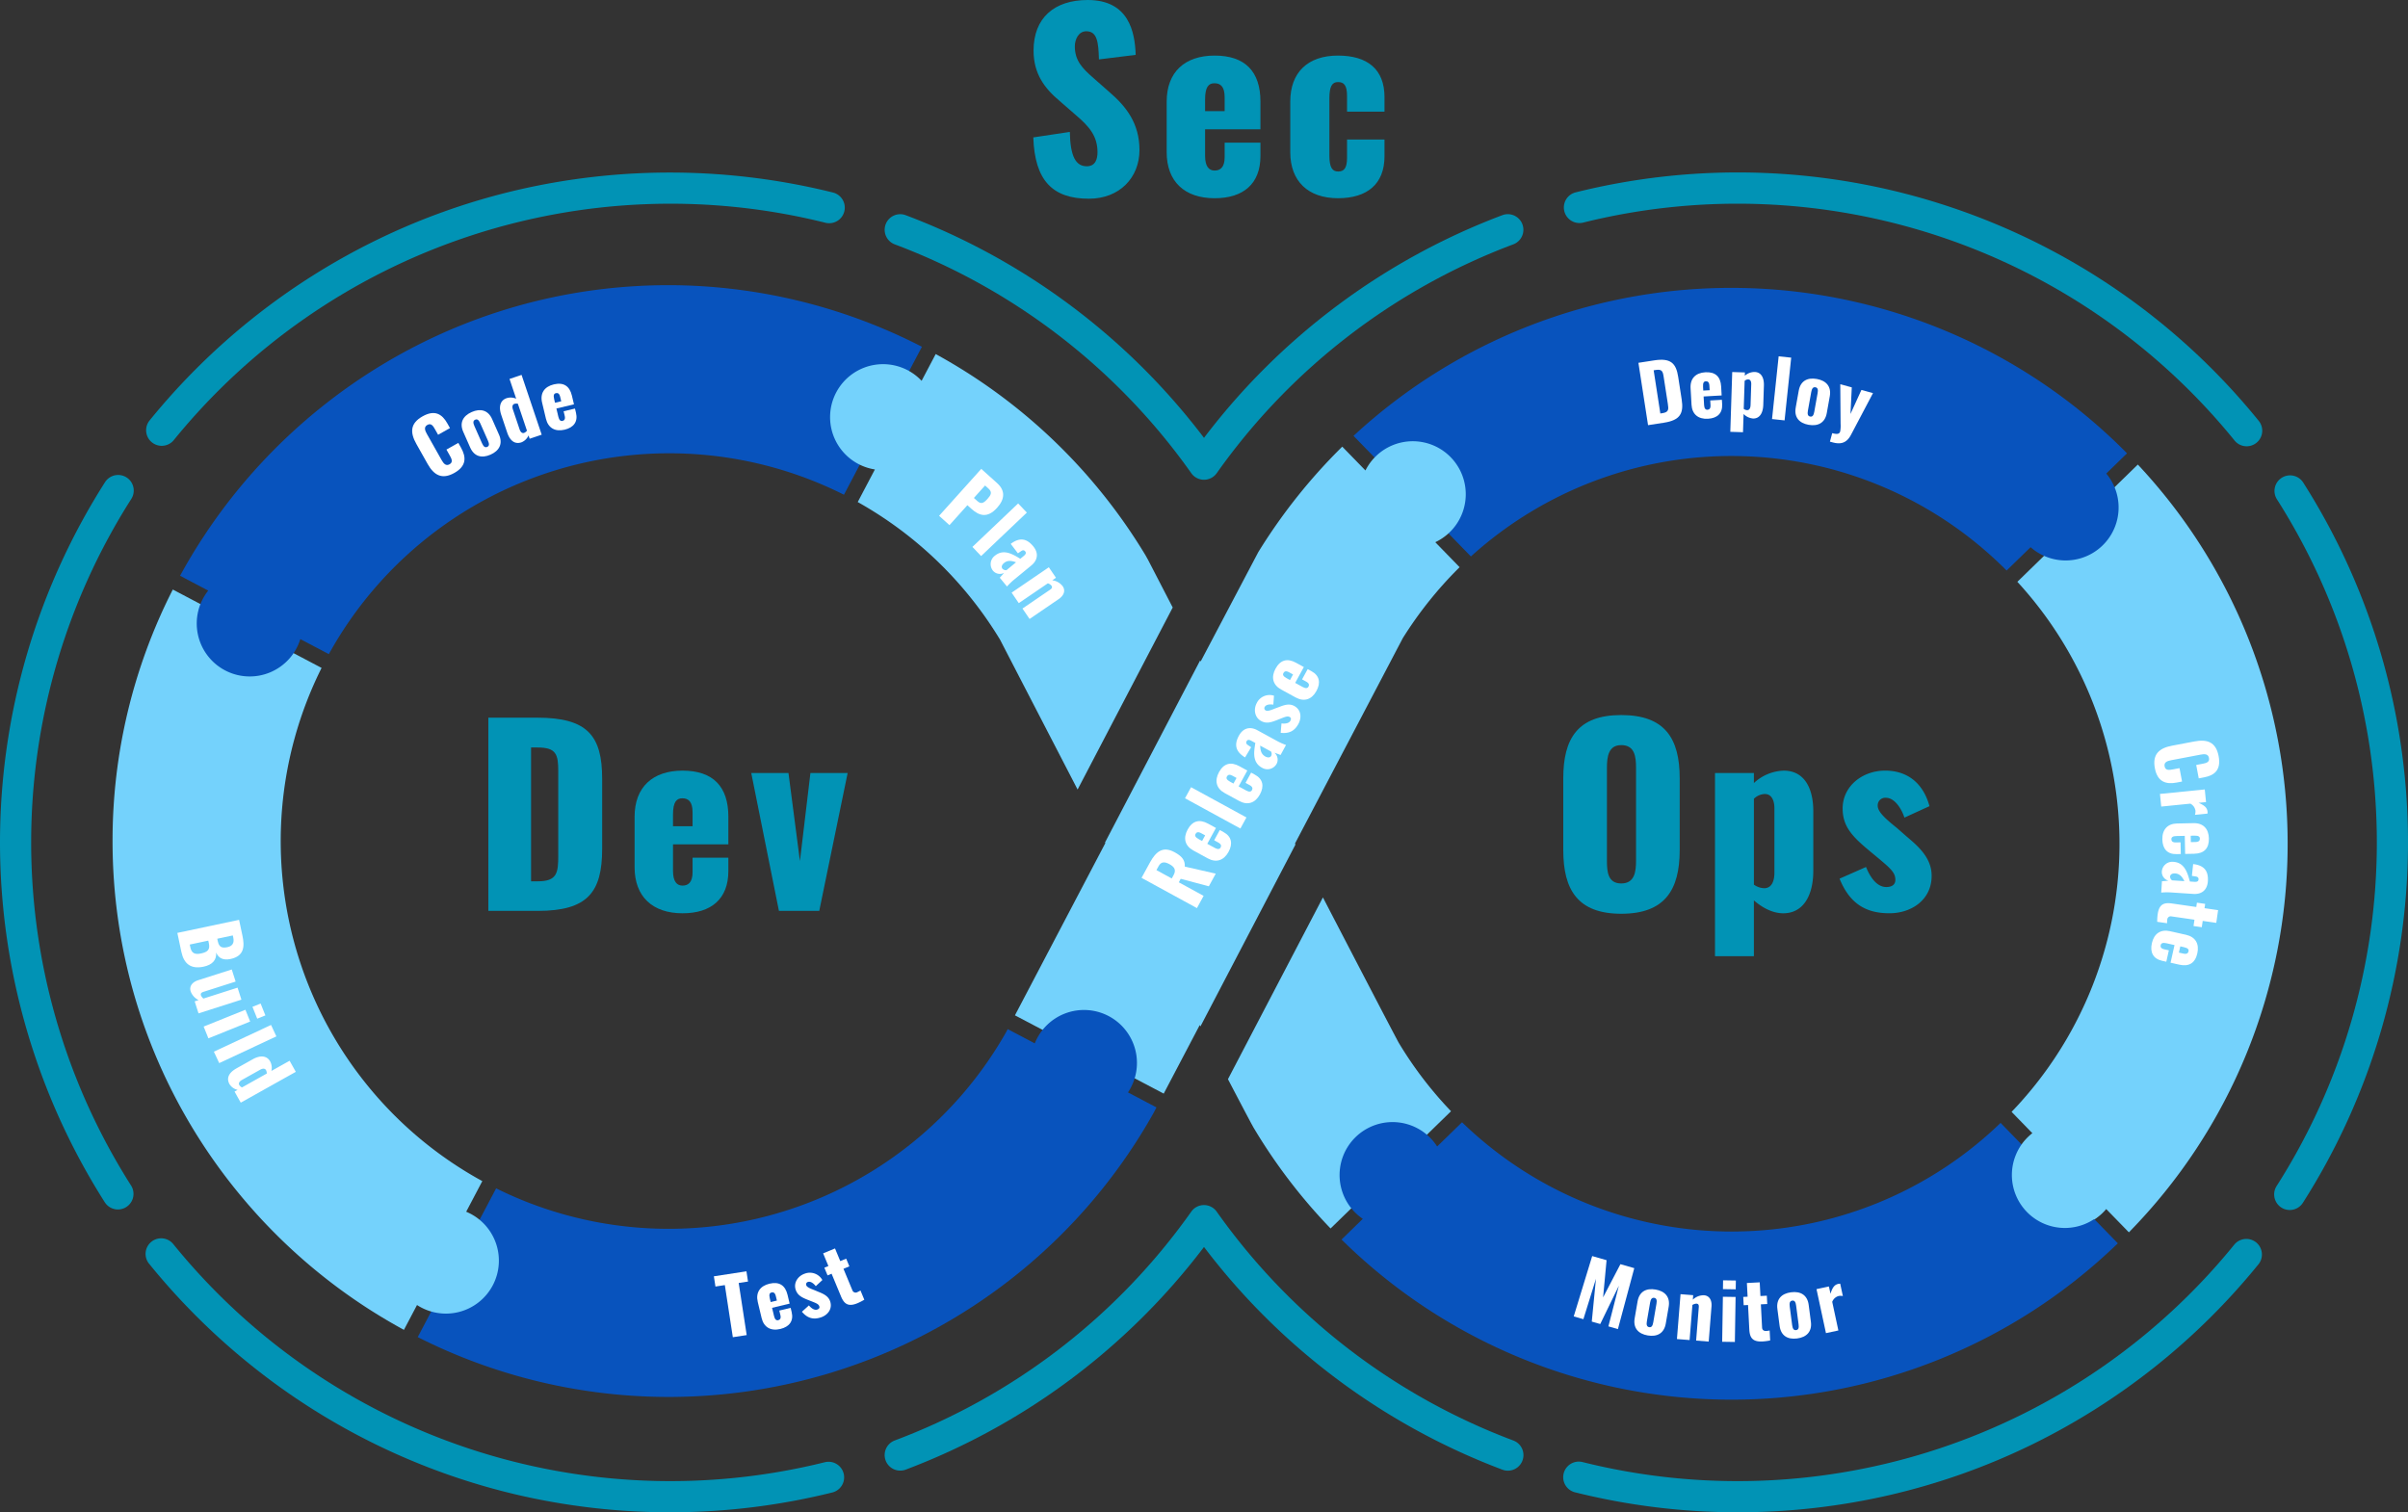
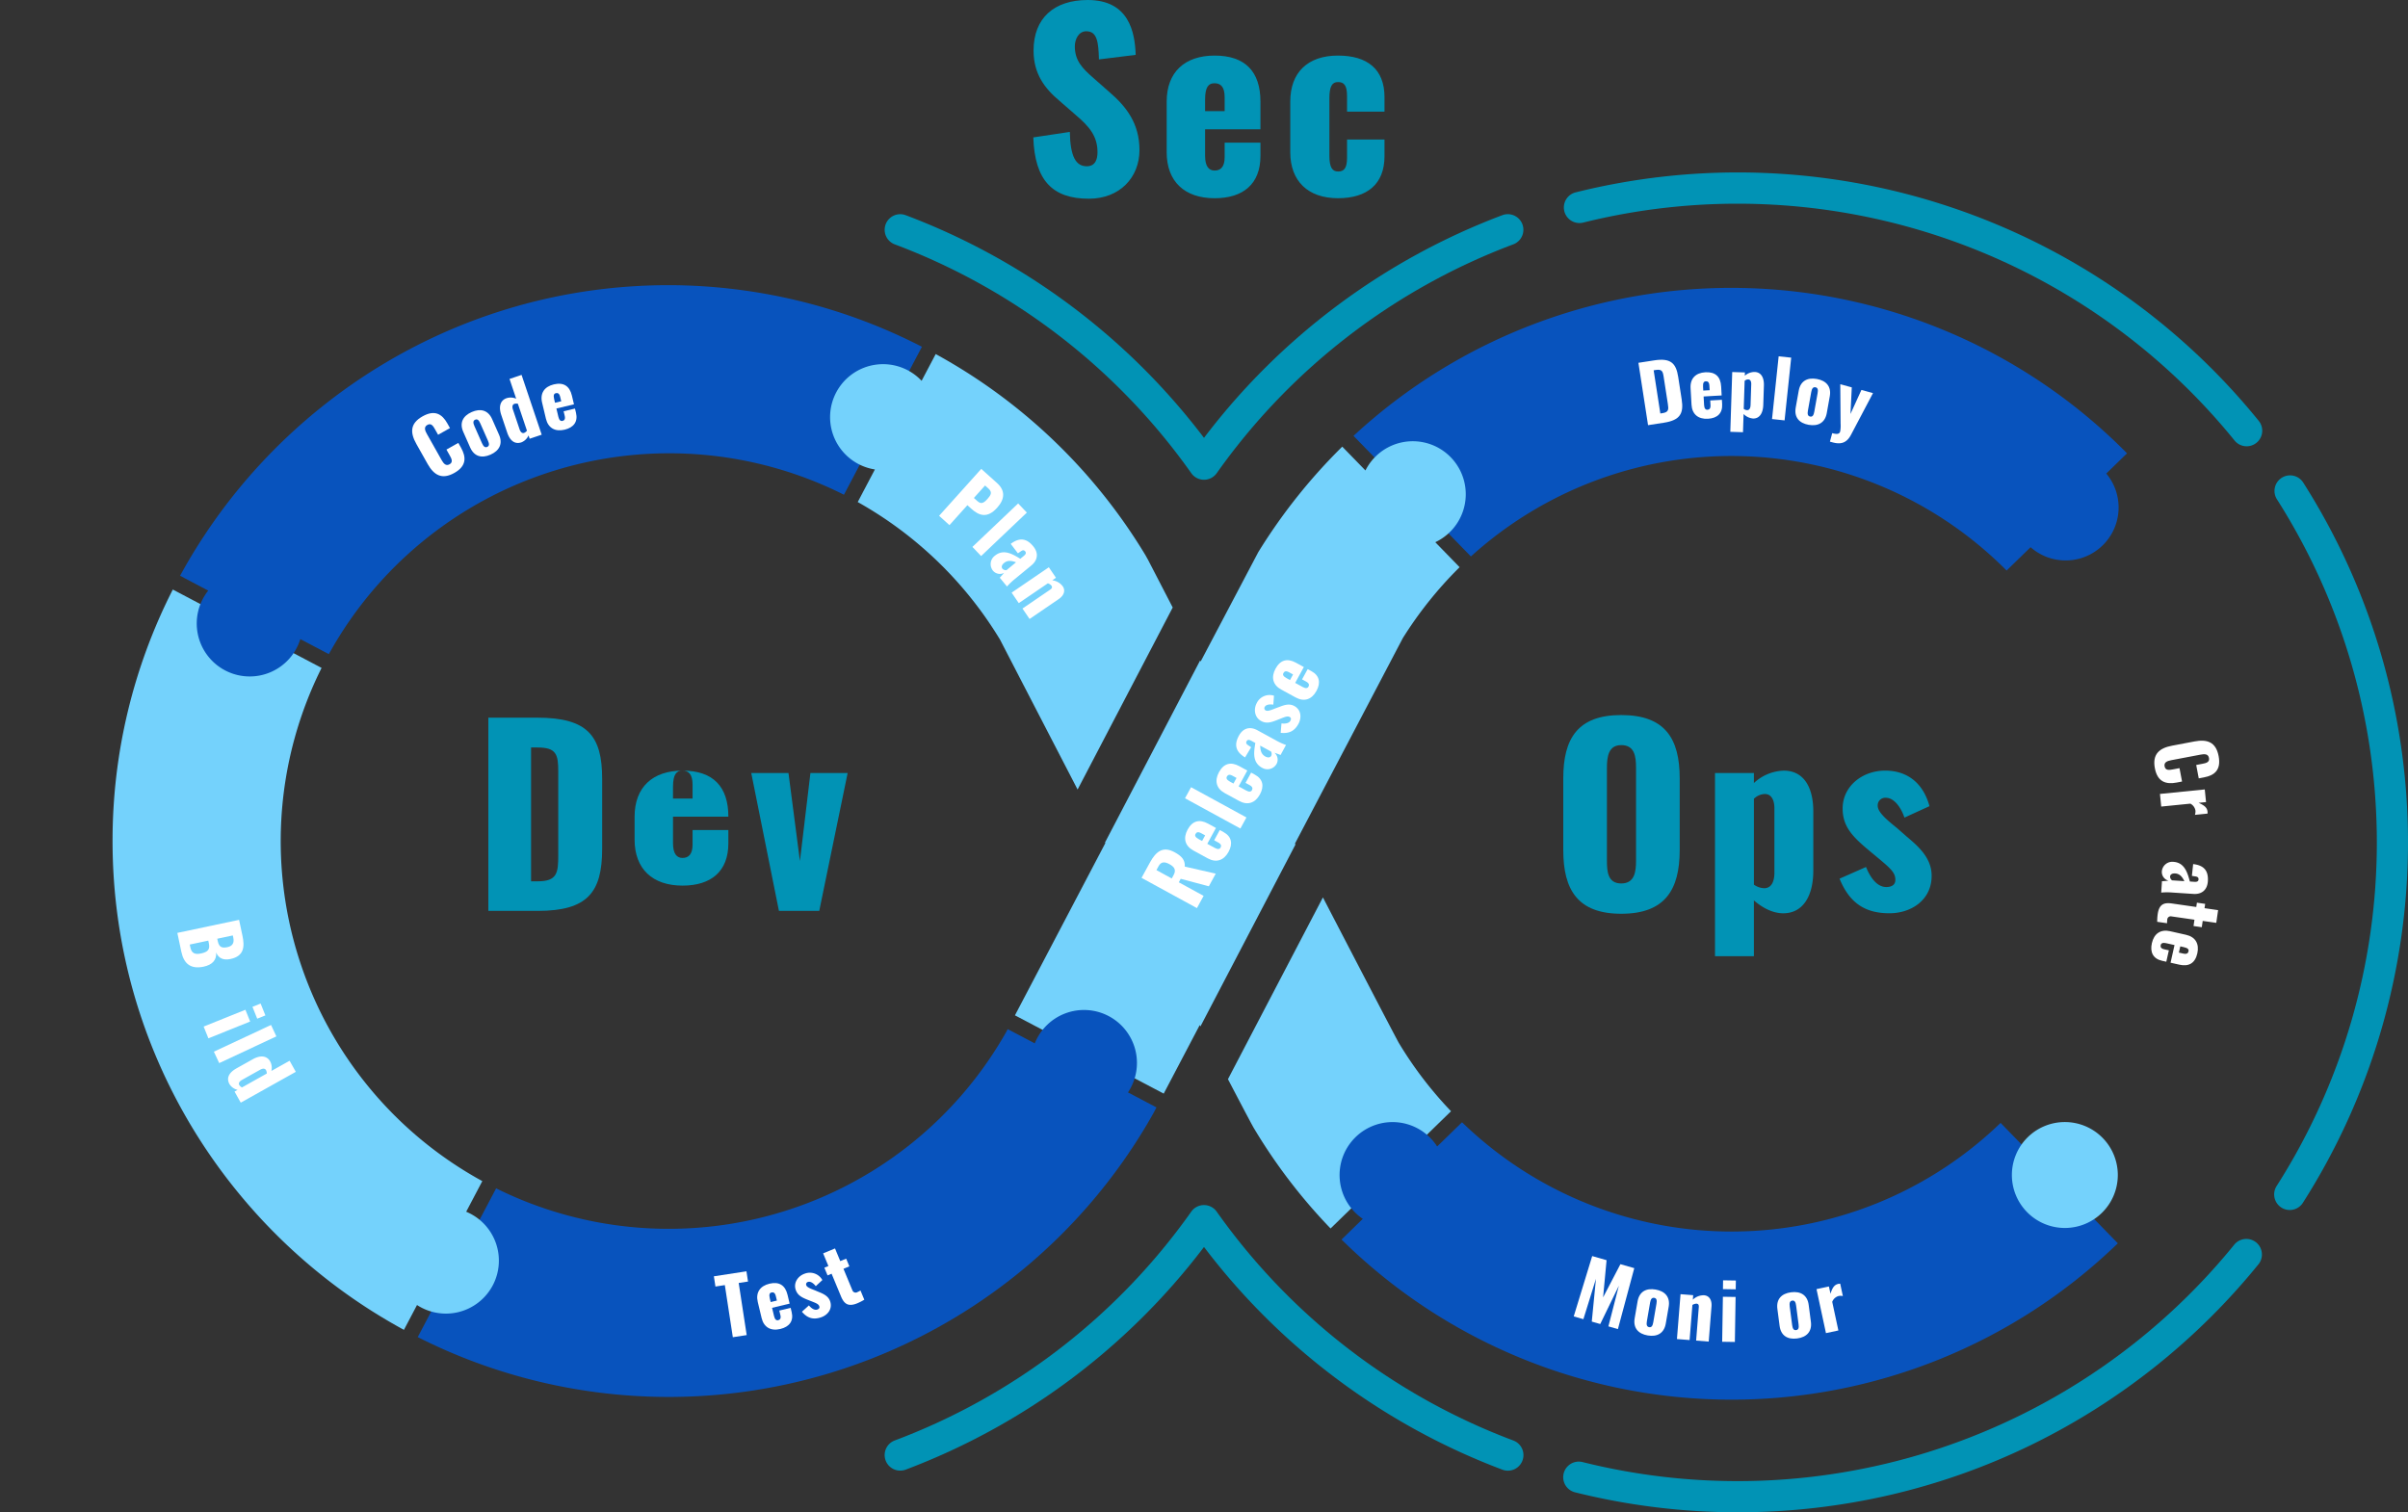
<svg xmlns="http://www.w3.org/2000/svg" width="859.282" height="539.73" viewBox="0 0 859.282 539.73">
  <rect x="0" y="0" width="859.282" height="539.73" fill="#333333" stroke="none" />
  <defs>
    <clipPath id="ddrljpj3ya">
      <path data-name="Rectangle 781" style="fill:#0193b5" d="M0 0h859.282v539.73H0z" />
    </clipPath>
  </defs>
  <g data-name="Group 719">
    <g data-name="Group 718" style="clip-path:url(#ddrljpj3ya)">
      <path data-name="Path 1478" d="M986.591 306.077a5.56 5.56 0 0 1-4.534-2.342 227.561 227.561 0 0 0-105.863-81.687 5.56 5.56 0 0 1 3.911-10.409 239.737 239.737 0 0 1 106.486 79.483 239.742 239.742 0 0 1 106.486-79.483 5.56 5.56 0 0 1 3.912 10.409 227.56 227.56 0 0 0-105.863 81.687 5.56 5.56 0 0 1-4.534 2.342" transform="translate(-556.95 -134.854)" style="fill:#0193b5" />
-       <path data-name="Path 1479" d="M239.075 648.383a240.322 240.322 0 0 1-54.52-6.246 238.2 238.2 0 0 1-94.33-45.737 240.854 240.854 0 0 1-36.97-36.658 5.56 5.56 0 1 1 8.638-7 228.35 228.35 0 0 0 232.462 77.772 5.56 5.56 0 0 1 2.688 10.79 240.064 240.064 0 0 1-57.967 7.077M42.084 540.31a5.556 5.556 0 0 1-4.692-2.57 239.263 239.263 0 0 1 .122-257.055 5.56 5.56 0 0 1 9.368 5.99 228.142 228.142 0 0 0-.116 245.083 5.561 5.561 0 0 1-4.682 8.551M57.7 267.767a5.56 5.56 0 0 1-4.312-9.065 239.976 239.976 0 0 1 81.167-64.473 237.834 237.834 0 0 1 50.051-17.764 241 241 0 0 1 112.638.9 5.56 5.56 0 0 1-2.7 10.788 228.35 228.35 0 0 0-232.521 77.559 5.55 5.55 0 0 1-4.319 2.055" transform="translate(0 -108.653)" style="fill:#0193b5" />
      <path data-name="Path 1480" d="M1095.031 1283.772a5.542 5.542 0 0 1-1.955-.357 239.739 239.739 0 0 1-106.486-79.483 239.732 239.732 0 0 1-106.49 79.483 5.56 5.56 0 0 1-3.911-10.409 227.557 227.557 0 0 0 105.862-81.688 5.561 5.561 0 0 1 9.069 0 227.559 227.559 0 0 0 105.863 81.688 5.561 5.561 0 0 1-1.957 10.766" transform="translate(-556.95 -758.89)" style="fill:#0193b5" />
      <path data-name="Path 1481" d="M1604.493 648.383a240.031 240.031 0 0 1-58.173-7.128 5.56 5.56 0 0 1 2.7-10.788 228.35 228.35 0 0 0 232.526-77.567 5.56 5.56 0 1 1 8.632 7.01 239.978 239.978 0 0 1-81.168 64.474 237.854 237.854 0 0 1-50.051 17.764 240.32 240.32 0 0 1-54.466 6.233M1801.366 540.5a5.561 5.561 0 0 1-4.679-8.556 228.142 228.142 0 0 0 .115-245.083 5.56 5.56 0 0 1 9.374-5.982 239.263 239.263 0 0 1-.121 257.055 5.556 5.556 0 0 1-4.689 2.566M1786 267.93a5.55 5.55 0 0 1-4.323-2.059 228.35 228.35 0 0 0-232.463-77.771 5.56 5.56 0 0 1-2.688-10.79 239.172 239.172 0 0 1 243.787 81.56 5.56 5.56 0 0 1-4.313 9.06" transform="translate(-984.286 -108.653)" style="fill:#0193b5" />
      <path data-name="Path 1482" d="M1272.311 937.291c-1.9-3.48-12.688-24.2-27.046-51.864l-33.886 64.87c5.233 10.015 8.563 16.324 9.2 17.39a196.92 196.92 0 0 0 27.421 35.894l42.986-41.842a137.513 137.513 0 0 1-18.673-24.448" transform="translate(-773.191 -565.143)" style="fill:#74d2fc" />
-       <path data-name="Path 1483" d="M2082.958 593.693a197.668 197.668 0 0 0-53.458-135.338l-42.99 41.845a138.148 138.148 0 0 1-2.054 189.176l7.526 7.732a18.9 18.9 0 1 0 26.231 26.949l8.094 8.315a197.742 197.742 0 0 0 56.65-138.679" transform="translate(-1266.626 -292.555)" style="fill:#74d2fc" />
      <path data-name="Path 1484" d="M1611.272 343.08a198.423 198.423 0 0 0-276.029-6.234l41.892 43.038a138.416 138.416 0 0 1 191.16 5.029l8.56-8.332a18.9 18.9 0 0 0 27.009-26.29z" transform="translate(-852.25 -181.288)" style="fill:#0853bd" />
      <path data-name="Path 1485" d="M1162.115 454.276a18.9 18.9 0 0 0-35.795-8.485l-8.275-8.5a201.027 201.027 0 0 0-29.98 37.671l-20.553 39.009-.19-.366-33.936 64.965.113.217-32.254 61.468 53.089 27.938 12.853-24.47.252.485 33.911-64.913-.176-.339 38.479-73.327a140.3 140.3 0 0 1 20.267-25.316l-8.681-8.918a18.9 18.9 0 0 0 10.876-17.115" transform="translate(-639.068 -277.885)" style="fill:#74d2fc" />
      <path data-name="Path 1486" d="M665.55 1025.848a18.9 18.9 0 1 0-33.264-17.505l-9.659-5.083-.5.962a138.4 138.4 0 0 1-182.053 55.866l-27.974 53.087a198.371 198.371 0 0 0 262.523-79.9l1.09-2.075z" transform="translate(-263.033 -635.97)" style="fill:#0853bd" />
      <path data-name="Path 1487" d="m237.238 803.72 5.754-10.923a138.318 138.318 0 0 1-57.358-183.162l-53.087-27.968a197.188 197.188 0 0 0-21.5 89.765c0 75.237 42.1 140.826 103.974 174.451l4.668-8.862a18.9 18.9 0 1 0 17.544-33.3" transform="translate(-70.881 -371.261)" style="fill:#74d2fc" />
      <path data-name="Path 1488" d="M351.95 281.356c-75.13 0-140.64 41.979-174.308 103.712l10.044 5.291a18.9 18.9 0 1 0 32.868 17.316l10.175 5.36a138.767 138.767 0 0 1 183.819-56.882l27.823-52.813a198.143 198.143 0 0 0-90.421-21.985" transform="translate(-113.384 -179.581)" style="fill:#0853bd" />
      <path data-name="Path 1489" d="m932.348 422.8-.927-1.661a198.848 198.848 0 0 0-74.866-71.809l-5.031 9.551a18.9 18.9 0 1 0-16.666 31.635l-6.128 11.632a138.369 138.369 0 0 1 50.777 49.1c9.027 17.454 18.458 35.685 27.684 53.505l33.94-64.97a63943.81 63943.81 0 0 1-8.783-16.981" transform="translate(-522.656 -222.969)" style="fill:#74d2fc" />
      <path data-name="Path 1490" d="M1557.366 1107.365a138.174 138.174 0 0 1-192.185-.225l-8.88 8.643a18.9 18.9 0 1 0-26.535 25.828l-7.581 7.379a198.091 198.091 0 0 0 277.012 1.352z" transform="translate(-843.461 -706.606)" style="fill:#0853bd" />
      <path data-name="Path 1491" d="M2022.515 1125.964a18.9 18.9 0 1 1-18.9-18.9 18.9 18.9 0 0 1 18.9 18.9" transform="translate(-1266.786 -706.606)" style="fill:#74d2fc" />
      <path data-name="Path 1492" d="m1616.3 356.037 5.632-.87c5.8-.9 7.8.933 8.56 5.878l1.248 8.078c.773 5-.572 7.4-6.314 8.29l-5.687.879zm8.6 17.969c2.225-.344 2.214-1.327 1.9-3.333l-1.5-9.7c-.3-1.95-.644-2.713-2.815-2.378l-.742.115 2.382 15.413z" transform="translate(-1031.641 -226.553)" style="fill:#fff" />
      <path data-name="Path 1493" d="m1668.075 378.82-.334-5.884c-.195-3.441 1.806-5.476 5.275-5.673 3.552-.2 5.434 1.558 5.632 5.054l.183 3.22-6.439.365.174 3.081c.071 1.249.541 1.7 1.208 1.658s1.143-.455 1.078-1.62l-.1-1.693 4.164-.236.088 1.554c.184 3.248-1.72 5.026-5.051 5.215-3.5.2-5.688-1.626-5.882-5.04m6.474-5.156-.091-1.61c-.073-1.277-.592-1.609-1.286-1.57-.666.038-1.059.478-.976 1.949l.077 1.36z" transform="translate(-1064.466 -234.403)" style="fill:#fff" />
      <path data-name="Path 1494" d="m1707.635 367.023 4.529.145-.037 1.167a5.342 5.342 0 0 1 3.52-1.334c2.445.079 3.378 2.222 3.294 4.834l-.222 6.918c-.1 3-1.382 4.934-3.66 4.861a5.409 5.409 0 0 1-3.369-1.61l-.209 6.5-4.529-.145zm6.546 11.836.241-7.5c.029-.917-.28-1.678-1.058-1.7a1.914 1.914 0 0 0-1.3.515l-.321 10a2.225 2.225 0 0 0 1.181.455c.861.027 1.22-.768 1.253-1.768" transform="translate(-1089.501 -234.245)" style="fill:#fff" />
      <path data-name="Rectangle 777" transform="rotate(-83.973 399.262 -276.527)" style="fill:#fff" d="M0 0h22.516v4.503H0z" />
      <path data-name="Path 1495" d="m1771.27 383.858 1.077-6.02c.616-3.448 3.06-4.79 6.453-4.183 3.366.6 5.246 2.718 4.63 6.166l-1.077 6.02c-.617 3.448-3.114 4.781-6.48 4.178-3.393-.607-5.219-2.713-4.6-6.161m6.623 1.5 1.185-6.622c.215-1.2.1-1.959-.78-2.116s-1.281.533-1.492 1.71l-1.185 6.622c-.216 1.2-.069 1.964.807 2.121s1.249-.511 1.465-1.715" transform="translate(-1130.479 -238.403)" style="fill:#fff" />
      <path data-name="Path 1496" d="M1806.041 396.57c1.637.443 2.568.407 2.851-.64a11.591 11.591 0 0 0 .14-2.755l-.115-14.055 4.106 1.111-.465 9.492 3.9-8.564 4.133 1.118-7.866 14.921c-1.6 3.024-3.774 3.414-6.511 2.674l-.993-.268z" transform="translate(-1152.224 -241.981)" style="fill:#fff" />
      <path data-name="Path 1497" d="m2131.548 732.585 7.976-1.513c4.588-.871 7.7.179 8.661 5.232.928 4.889-1.414 6.862-5.184 7.577l-1.912.363-.907-4.78 2.212-.42c1.284-.244 2.644-.53 2.349-2.087s-1.714-1.429-3.052-1.175l-10.406 1.975c-1.5.285-2.657.759-2.383 2.207.291 1.529 1.667 1.325 3 1.071l2.322-.441.907 4.78-1.912.363c-3.769.715-6.852-.171-7.79-5.115-.959-5.053 1.636-7.187 6.115-8.037" transform="translate(-1356.48 -466.447)" style="fill:#fff" />
      <path data-name="Path 1498" d="m2146.8 778.9.451 4.509-2.656.266c1.928.841 3.043 1.652 3.192 3.145a2.5 2.5 0 0 1-.014.7l-4.481.448a3.964 3.964 0 0 0 .185-1.5 3.409 3.409 0 0 0-1.814-2.5l-10.4 1.04-.451-4.509z" transform="translate(-1360.04 -497.148)" style="fill:#fff" />
-       <path data-name="Path 1499" d="m2138.394 812.278 5.892-.121c3.447-.07 5.407 2 5.478 5.477.073 3.558-1.753 5.374-5.255 5.446l-3.224.066-.132-6.448-3.085.063c-1.25.025-1.714.48-1.7 1.147s.413 1.159 1.58 1.135l1.7-.034.085 4.169-1.556.031c-3.252.067-4.96-1.9-5.029-5.235-.072-3.5 1.831-5.626 5.25-5.7m4.919 6.656 1.612-.033c1.279-.026 1.629-.534 1.615-1.229-.013-.667-.438-1.075-1.912-1.045l-1.362.028z" transform="translate(-1361.528 -518.376)" style="fill:#fff" />
      <path data-name="Path 1500" d="M2136.413 850.33c3.994.264 5.006 3.924 5.861 7.018l1.609.106c.832.055 1.427-.1 1.477-.85.051-.777-.491-1.007-1.21-1.083l-1.158-.188.445-4.205c3.845.421 5.5 2.369 5.252 6.114-.214 3.245-2.318 4.722-5.147 4.535l-7.49-.495a22.807 22.807 0 0 0-4.012.014l.268-4.05c.867-.054 2.1-.167 2.3-.21a3.225 3.225 0 0 1-2.349-3.248 3.742 3.742 0 0 1 4.157-3.458m-.492 6.6 4.382.289c-.76-1.554-1.663-2.645-3.272-2.751-1.083-.072-1.779.356-1.83 1.133a1.655 1.655 0 0 0 .72 1.329" transform="translate(-1360.824 -542.736)" style="fill:#fff" />
      <path data-name="Path 1501" d="m2133.406 890.914 8.639 1.246.222-1.541 2.944.425-.222 1.541 4.843.7-.655 4.539-4.842-.7-.326 2.256-2.944-.425.325-2.256-8.2-1.183a1.231 1.231 0 0 0-1.5 1.216 7.305 7.305 0 0 0-.065 1.227l-3.522-.508a18.681 18.681 0 0 1 .169-2.728c.52-3.6 2.266-4.223 5.128-3.81" transform="translate(-1358.313 -568.458)" style="fill:#fff" />
      <path data-name="Path 1502" d="m2128.915 918.434 5.75 1.292c3.363.756 4.771 3.238 4.009 6.628-.78 3.471-2.988 4.8-6.405 4.031l-3.146-.707 1.414-6.293-3.01-.677c-1.221-.274-1.779.056-1.926.708s.124 1.224 1.263 1.48l1.654.372-.915 4.068-1.518-.341c-3.173-.713-4.362-3.032-3.631-6.286.768-3.417 3.124-5.025 6.46-4.275m3.184 7.639 1.573.354c1.248.28 1.71-.129 1.863-.807.146-.651-.169-1.149-1.607-1.472l-1.329-.3z" transform="translate(-1354.573 -586.095)" style="fill:#fff" />
      <path data-name="Path 1503" d="m1559.078 1239.3 5.13 1.473-1.236 13.268 6.179-11.848 4.943 1.42-5.841 21.75-3.393-.974 3.735-14.517-6.648 13.68-3.019-.867 1.495-15.276-4.488 14.416-3.447-.99z" transform="translate(-990.912 -791.014)" style="fill:#fff" />
      <path data-name="Path 1504" d="m1612.415 1282.335 1.04-6.027c.6-3.452 3.03-4.809 6.427-4.223 3.37.581 5.264 2.685 4.668 6.137l-1.04 6.027c-.6 3.452-3.084 4.8-6.454 4.218-3.4-.586-5.236-2.68-4.641-6.132m6.632 1.454 1.143-6.629c.208-1.205.084-1.96-.793-2.111s-1.278.541-1.481 1.719l-1.144 6.629c-.208 1.206-.057 1.965.82 2.116s1.246-.518 1.454-1.724" transform="translate(-1029.091 -811.852)" style="fill:#fff" />
      <path data-name="Path 1505" d="m1655.6 1276.9 4.517.359-.128 1.607a5.53 5.53 0 0 1 4-1.578c1.967.157 2.837 1.843 2.667 3.977l-1 12.554-4.49-.357.949-11.916c.062-.776-.127-1.21-.819-1.265a2.891 2.891 0 0 0-1.46.47l-1 12.526-4.517-.36z" transform="translate(-1055.911 -815.011)" style="fill:#fff" />
      <path data-name="Path 1506" d="m1699.189 1269.086 4.531.073-.26 16.067-4.531-.073zm.067-5.865 4.559.074-.051 3.141-4.558-.074z" transform="translate(-1084.381 -806.279)" style="fill:#fff" />
-       <path data-name="Path 1507" d="m1721.88 1282.024-.453-8.718-1.555.081-.154-2.97 1.554-.081-.254-4.887 4.581-.238.254 4.886 2.277-.118.154 2.97-2.276.118.43 8.273c.048.916.651 1.275 1.484 1.231a7.4 7.4 0 0 0 1.216-.174l.185 3.554a18.594 18.594 0 0 1-2.709.364c-3.637.189-4.583-1.4-4.733-4.292" transform="translate(-1097.65 -807.55)" style="fill:#fff" />
      <path data-name="Path 1508" d="m1754.077 1286.892-.793-6.064c-.454-3.473 1.469-5.491 4.887-5.938 3.39-.444 5.822 1 6.277 4.478l.793 6.064c.454 3.473-1.524 5.5-4.914 5.942-3.418.447-5.795-1.009-6.249-4.481m6.765-.577-.873-6.67c-.158-1.213-.5-1.9-1.383-1.782s-1.06.9-.905 2.081l.873 6.67c.158 1.213.528 1.894 1.41 1.778s1.036-.865.878-2.077" transform="translate(-1119.032 -813.678)" style="fill:#fff" />
      <path data-name="Path 1509" d="m1791.991 1268.509 4.43-.951.56 2.609c.62-2.01 1.3-3.208 2.769-3.523a2.525 2.525 0 0 1 .7-.065l.944 4.4a3.954 3.954 0 0 0-1.51-.017 3.412 3.412 0 0 0-2.283 2.082l2.193 10.22-4.43.951z" transform="translate(-1143.78 -808.421)" style="fill:#fff" />
      <path data-name="Path 1510" d="m196.984 907.564 1.216 5.736c.8 3.781.615 7.2-4.281 8.238-2.666.564-4.311-.366-5.118-2.3.215 2.626-1.347 4.377-4.475 5.039-4.57.967-7.04-1.039-7.938-5.282l-1.434-6.773zm-17.384 9.845c.455 2.149 1.686 2.6 3.808 2.149 2.475-.524 3.244-1.454 2.8-3.575l-.213-1.006-6.609 1.4zm9.8-2.16c.466 2.2 1.625 2.441 3.474 2.05 1.741-.369 2.437-1.51 2.051-3.333l-.178-.843-5.547 1.177z" transform="translate(-111.668 -579.273)" style="fill:#fff" />
-       <path data-name="Path 1511" d="m190.5 960.359 12-3.834 1.38 4.316-11.493 3.673c-.742.237-1.089.611-.878 1.273a3.071 3.071 0 0 0 .883 1.119l12.182-3.893 1.371 4.29-15.306 4.891-1.371-4.29 1.4-.448a5.684 5.684 0 0 1-2.828-3.095c-.6-1.88.622-3.351 2.661-4" transform="translate(-119.798 -610.523)" style="fill:#fff" />
      <path data-name="Path 1512" d="m215.8 992.365 1.693 4.2-14.9 6-1.693-4.2zm5.43-2.217 1.7 4.229-2.914 1.173-1.7-4.229z" transform="translate(-128.228 -631.984)" style="fill:#fff" />
      <path data-name="Rectangle 778" transform="rotate(-25.04 883.281 15.83)" style="fill:#fff" d="M0 0h22.518v4.504H0z" />
      <path data-name="Path 1513" d="m228.016 1046.61 5.8-3.245c2.6-1.453 5-1.366 6.209.792a4.811 4.811 0 0 1 .432 3.39l6.5-3.639 2.213 3.954-19.646 11-2.213-3.954 1.091-.611a4.67 4.67 0 0 1-2.882-2.018c-1.168-2.086-.364-4.065 2.5-5.667m1.936 6.816 8.853-4.956a2.706 2.706 0 0 0-.255-1.2c-.407-.728-1.249-.638-2.1-.163l-6.454 3.615c-.873.489-1.4 1.136-1 1.863a2.462 2.462 0 0 0 .948.839" transform="translate(-143.612 -665.327)" style="fill:#fff" />
      <path data-name="Path 1514" d="m708.152 1259.252-3.352.514-.56-3.655 11.623-1.781.56 3.655-3.325.51 2.852 18.6-4.946.758z" transform="translate(-449.497 -800.604)" style="fill:#fff" />
      <path data-name="Path 1515" d="m748.551 1278.385-1.373-5.731c-.8-3.352.8-5.71 4.184-6.519 3.46-.829 5.625.568 6.441 3.974l.751 3.136-6.272 1.5.719 3c.292 1.217.834 1.572 1.483 1.417s1.045-.651.773-1.786l-.4-1.649 4.055-.972.362 1.514c.758 3.163-.8 5.251-4.044 6.029-3.406.816-5.887-.591-6.684-3.916m5.455-6.224-.376-1.568c-.3-1.244-.869-1.478-1.544-1.316-.649.155-.958.658-.614 2.091l.318 1.325z" transform="translate(-476.773 -807.99)" style="fill:#fff" />
      <path data-name="Path 1516" d="m786.789 1269.653 2.5-2.262c1.008 1.19 2.052 1.781 2.976 1.477.66-.219.907-.622.741-1.124-.27-.818-.946-1.093-2.966-1.889l-1.414-.557c-2.064-.841-3.433-1.618-4.061-3.519-.82-2.481.8-4.921 3.312-5.749a5.1 5.1 0 0 1 6.209 2.311l-2.353 2.183c-.64-.872-1.806-1.833-2.756-1.519a.877.877 0 0 0-.636 1.176c.218.66 1.254 1.137 2.958 1.775l1.4.592c1.686.673 3.53 1.469 4.175 3.422.881 2.666-.875 4.885-3.3 5.688-2.666.881-4.775.348-6.782-2" transform="translate(-500.632 -801.492)" style="fill:#fff" />
      <path data-name="Path 1517" d="m818.4 1248.856-3.346-8.062-1.438.6-1.14-2.747 1.438-.6-1.875-4.519 4.237-1.758 1.875 4.519 2.106-.874 1.14 2.747-2.106.874 3.175 7.651a1.232 1.232 0 0 0 1.811.663 7.393 7.393 0 0 0 1.087-.572l1.364 3.287a18.632 18.632 0 0 1-2.431 1.249c-3.363 1.4-4.788.211-5.9-2.459" transform="translate(-518.305 -786.205)" style="fill:#fff" />
      <path data-name="Path 1518" d="m412.1 425.66-3.984-7.072c-2.293-4.069-2.293-7.355 2.187-9.88 4.336-2.443 6.953-.854 8.837 2.488l.955 1.7-4.239 2.388-1.105-1.962c-.642-1.138-1.348-2.336-2.729-1.558s-.806 2.081-.137 3.268l5.2 9.228c.751 1.332 1.569 2.275 2.853 1.552 1.357-.764.723-2 .054-3.189l-1.16-2.059 4.239-2.388.955 1.7c1.883 3.342 2.029 6.547-2.355 9.017-4.481 2.524-7.332.748-9.57-3.224" transform="translate(-259.522 -260.111)" style="fill:#fff" />
      <path data-name="Path 1519" d="m458.467 418.013-2.474-5.594c-1.417-3.2-.142-5.682 3.011-7.077 3.128-1.383 5.869-.681 7.287 2.523l2.474 5.593c1.417 3.2.091 5.705-3.036 7.088-3.153 1.394-5.844.67-7.262-2.534m6.328-2.464-2.722-6.153c-.495-1.119-1.016-1.679-1.83-1.319s-.764 1.159-.281 2.252l2.721 6.153c.5 1.119 1.041 1.667 1.855 1.308s.75-1.122.255-2.241" transform="translate(-290.681 -258.288)" style="fill:#fff" />
      <path data-name="Path 1520" d="m495.8 390.459-2.12-6.3c-.949-2.819-.42-5.168 1.925-5.957a4.815 4.815 0 0 1 3.411.2l-2.377-7.061 4.294-1.446 7.185 21.34-4.294 1.445-.4-1.185a4.67 4.67 0 0 1-2.515 2.46c-2.266.763-4.063-.392-5.109-3.5m7.057-.645-3.237-9.616a2.715 2.715 0 0 0-1.222.03c-.79.266-.858 1.111-.548 2.032l2.359 7.008c.32.949.858 1.589 1.648 1.322a2.466 2.466 0 0 0 1-.776" transform="translate(-314.817 -236.096)" style="fill:#fff" />
      <path data-name="Path 1521" d="m535.79 391.087-1.366-5.733c-.8-3.353.811-5.709 4.191-6.514 3.461-.825 5.624.575 6.436 3.982l.747 3.137-6.273 1.495.715 3c.29 1.217.832 1.574 1.481 1.419s1.046-.649.775-1.785l-.393-1.649 4.056-.967.361 1.515c.754 3.164-.807 5.25-4.052 6.023-3.407.812-5.886-.6-6.679-3.924m5.463-6.217-.374-1.568c-.3-1.244-.867-1.479-1.543-1.318-.649.154-.958.657-.616 2.09l.316 1.325z" transform="translate(-340.98 -241.655)" style="fill:#fff" />
      <path data-name="Path 1522" d="m941.467 462.615 5.625 5.054c3 2.694 2.825 5.715.038 8.817-3.474 3.867-6.422 2.863-9.131.429l-1.489-1.338-6.392 7.114-3.7-3.326zm-1.393 11.492c1.365 1.226 2.263.726 3.638-.8 1.133-1.261 1.825-2.322.335-3.66l-1.22-1.1-3.994 4.446z" transform="translate(-591.307 -295.274)" style="fill:#fff" />
      <path data-name="Rectangle 779" transform="rotate(-43.545 417.844 -336.792)" style="fill:#fff" d="M0 0h22.517v4.503H0z" />
      <path data-name="Path 1523" d="M978.767 538.087c3.089-2.545 6.335-.573 9.077 1.094l1.244-1.025c.644-.53.971-1.052.493-1.631-.495-.6-1.048-.4-1.623.041l-.972.656-2.558-3.367c3.088-2.328 5.628-2.043 8.014.853 2.068 2.51 1.549 5.027-.64 6.83l-5.793 4.773a22.813 22.813 0 0 0-2.913 2.76l-2.581-3.133c.594-.634 1.415-1.562 1.529-1.728a3.224 3.224 0 0 1-3.936-.755 3.742 3.742 0 0 1 .657-5.367m4.164 5.142 3.39-2.793c-1.62-.611-3.025-.786-4.269.24-.837.689-1.051 1.478-.556 2.079a1.657 1.657 0 0 0 1.435.475" transform="translate(-623.752 -339.751)" style="fill:#fff" />
      <path data-name="Path 1524" d="m1011.242 559.69 2.553 3.743-1.332.909a5.529 5.529 0 0 1 3.739 2.127c1.112 1.631.344 3.366-1.424 4.572l-10.4 7.1-2.537-3.72 9.875-6.736c.643-.439.862-.857.47-1.431a2.888 2.888 0 0 0-1.281-.842l-10.381 7.081-2.553-3.743z" transform="translate(-636.976 -357.234)" style="fill:#fff" />
      <path data-name="Path 1525" d="m1126.136 848.3 2.973-5.441c2.172-3.977 4.658-5.977 8.806-3.712 2.44 1.333 3.8 2.676 3.658 5.134l11.043 2.516-2.465 4.514-10.043-2.666-.679 1.245 8.856 4.837-2.385 4.373zm11.445-1c1-1.83.268-2.927-1.489-3.886-1.683-.919-2.963-.953-3.87.706l-.773 1.415 5.464 2.985z" transform="translate(-718.782 -534.998)" style="fill:#fff" />
      <path data-name="Path 1526" d="m1177.247 823.453-5.172-2.825c-3.026-1.652-3.7-4.427-2.03-7.476 1.706-3.123 4.193-3.792 7.267-2.113l2.831 1.546-3.092 5.66 2.708 1.479c1.1.6 1.726.435 2.046-.15s.219-1.211-.807-1.771l-1.489-.813 2-3.659 1.366.747c2.855 1.559 3.359 4.115 1.76 7.043-1.679 3.074-4.386 3.971-7.387 2.332m-.958-8.221-1.415-.773c-1.122-.613-1.68-.347-2.013.263-.319.586-.153 1.152 1.14 1.858l1.2.653z" transform="translate(-746.24 -517.092)" style="fill:#fff" />
      <path data-name="Rectangle 780" transform="rotate(-61.356 451.559 -213.953)" style="fill:#fff" d="M0 0h4.503v22.519H0z" />
      <path data-name="Path 1527" d="m1208.191 766.8-5.173-2.825c-3.026-1.653-3.7-4.427-2.03-7.477 1.706-3.123 4.193-3.791 7.267-2.112l2.83 1.546-3.092 5.661 2.709 1.479c1.1.6 1.725.436 2.046-.15s.218-1.211-.807-1.771l-1.488-.813 2-3.66 1.367.746c2.854 1.559 3.359 4.116 1.76 7.044-1.679 3.075-4.387 3.971-7.387 2.332m-.958-8.221-1.415-.773c-1.122-.613-1.68-.347-2.013.263-.32.586-.154 1.151 1.139 1.858l1.2.653z" transform="translate(-765.991 -480.931)" style="fill:#fff" />
      <path data-name="Path 1528" d="M1228.71 732.551c-3.513-1.919-2.892-5.666-2.366-8.832l-1.416-.773c-.732-.4-1.337-.509-1.7.15-.373.683.022 1.12.643 1.491l.972.657-2.172 3.628c-3.312-2-3.994-4.462-2.195-7.756 1.559-2.855 4.089-3.311 6.578-1.951l6.587 3.6a22.77 22.77 0 0 0 3.647 1.675l-1.943 3.56c-.81-.316-1.976-.731-2.174-.776a3.225 3.225 0 0 1 .766 3.935 3.742 3.742 0 0 1-5.226 1.39m3.22-5.78-3.855-2.105c.037 1.731.4 3.1 1.813 3.872.951.52 1.763.425 2.137-.258a1.661 1.661 0 0 0-.1-1.509" transform="translate(-778.379 -458.554)" style="fill:#fff" />
      <path data-name="Path 1529" d="m1247.175 699.323.284-3.361c1.549.181 2.716-.1 3.183-.955.333-.61.238-1.074-.226-1.327-.756-.413-1.438-.152-3.457.646l-1.414.558c-2.081.8-3.613 1.163-5.369.2-2.294-1.253-2.773-4.144-1.507-6.462a5.1 5.1 0 0 1 6.114-2.552l-.228 3.2c-1.062-.2-2.572-.106-3.051.773a.877.877 0 0 0 .339 1.293c.61.333 1.693-.026 3.373-.723l1.425-.521c1.691-.66 3.582-1.338 5.387-.352 2.464 1.346 2.7 4.166 1.472 6.411-1.346 2.464-3.251 3.515-6.323 3.167" transform="translate(-790.171 -437.774)" style="fill:#fff" />
      <path data-name="Path 1530" d="m1263.967 664.686-5.173-2.825c-3.025-1.652-3.7-4.426-2.03-7.476 1.706-3.123 4.193-3.792 7.267-2.113l2.83 1.546-3.092 5.66 2.708 1.479c1.1.6 1.726.435 2.046-.15s.219-1.211-.807-1.771l-1.488-.813 2-3.66 1.367.746c2.854 1.559 3.359 4.116 1.76 7.043-1.679 3.074-4.386 3.971-7.387 2.332m-.958-8.221-1.416-.773c-1.122-.613-1.679-.347-2.013.263-.32.585-.154 1.151 1.139 1.857l1.2.653z" transform="translate(-801.591 -415.754)" style="fill:#fff" />
      <path data-name="Path 1531" d="M481.758 708.09h17.453c17.963 0 23.157 6.47 23.157 21.794v25.029c0 15.495-5.193 22.135-22.986 22.135h-17.624zm17.623 58.4c6.9 0 7.321-2.98 7.321-9.194v-30.051c0-6.044-.681-8.513-7.406-8.513H497v47.76z" transform="translate(-307.493 -451.954)" style="fill:#0193b5" />
-       <path data-name="Path 1532" d="M626.032 794.817v-18.048c0-10.557 6.471-16.431 17.112-16.431 10.9 0 16.346 5.7 16.346 16.431v9.875h-19.751v9.45c0 3.831 1.362 5.279 3.405 5.279s3.576-1.192 3.576-4.768v-5.193h12.77v4.768c0 9.96-6.129 15.069-16.346 15.069-10.727 0-17.112-5.959-17.112-16.431m20.688-14.643v-4.938c0-3.916-1.532-5.023-3.661-5.023-2.043 0-3.32 1.277-3.32 5.789v4.171z" transform="translate(-399.579 -485.302)" style="fill:#0193b5" />
+       <path data-name="Path 1532" d="M626.032 794.817v-18.048c0-10.557 6.471-16.431 17.112-16.431 10.9 0 16.346 5.7 16.346 16.431h-19.751v9.45c0 3.831 1.362 5.279 3.405 5.279s3.576-1.192 3.576-4.768v-5.193h12.77v4.768c0 9.96-6.129 15.069-16.346 15.069-10.727 0-17.112-5.959-17.112-16.431m20.688-14.643v-4.938c0-3.916-1.532-5.023-3.661-5.023-2.043 0-3.32 1.277-3.32 5.789v4.171z" transform="translate(-399.579 -485.302)" style="fill:#0193b5" />
      <path data-name="Path 1533" d="M741.119 762.692H754.4l4.086 31.415 3.746-31.415h13.281L765.382 811.9h-14.388z" transform="translate(-473.036 -486.805)" style="fill:#0193b5" />
      <path data-name="Path 1534" d="M1542.175 753.687v-25.625c0-14.218 5.193-22.561 20.687-22.561 15.58 0 20.858 8.343 20.858 22.561v25.625c0 14.217-5.278 22.731-20.858 22.731-15.494 0-20.687-8.513-20.687-22.731m25.966 3.831v-33.2c0-4.086-.511-8.088-5.279-8.088-4.512 0-5.108 4-5.108 8.088v33.2c0 3.916.341 8.087 5.108 8.087s5.279-4.172 5.279-8.087" transform="translate(-984.329 -450.301)" style="fill:#0193b5" />
      <path data-name="Path 1535" d="M1691.86 761.19h13.877v3.576a16.356 16.356 0 0 1 10.642-4.427c7.492 0 10.556 6.47 10.556 14.473v21.2c0 9.195-3.745 15.239-10.727 15.239-3.576 0-7.236-1.788-10.471-4.6v19.921h-13.877zm21.2 35.586v-22.987c0-2.81-1.021-5.108-3.405-5.108a5.866 5.866 0 0 0-3.916 1.7v30.648a6.8 6.8 0 0 0 3.66 1.277c2.64 0 3.661-2.469 3.661-5.534" transform="translate(-1079.869 -485.302)" style="fill:#0193b5" />
      <path data-name="Path 1536" d="m1814.714 798.9 9.45-4.171c1.788 4.427 4.256 7.151 7.236 7.151 2.128 0 3.235-.937 3.235-2.554 0-2.639-1.7-4.087-6.811-8.344l-3.576-2.979c-5.193-4.427-8.428-8-8.428-14.132 0-8 7.066-13.537 15.154-13.537s13.622 4.6 15.835 12.685l-8.939 4.086c-1.021-3.15-3.491-7.066-6.556-7.066a2.686 2.686 0 0 0-2.979 2.81c0 2.128 2.554 4.512 6.9 8l3.491 3.065c4.257 3.575 8.854 7.662 8.854 13.962 0 8.6-7.237 13.366-15.069 13.366-8.6 0-14.217-3.576-17.793-12.344" transform="translate(-1158.283 -485.302)" style="fill:#0193b5" />
      <path data-name="Path 1537" d="m1019.376 49.034 13.026-1.958c.17 8.939 2.213 12.259 6.045 12.259 3.15 0 3.831-2.639 3.831-5.023 0-5.7-2.894-9.109-7.577-13.111l-5.959-5.193c-5.278-4.427-9.28-9.62-9.28-17.963 0-11.664 7.407-18.049 19.326-18.049 14.728 0 16.856 11.493 17.112 19.581l-13.112 1.623c-.17-6.13-.6-10.046-4.512-10.046-2.81 0-4.087 2.98-4.087 5.363 0 5.108 2.639 7.832 6.64 11.323l5.7 5.023c5.959 5.108 10.727 11.153 10.727 20.688 0 9.791-7.066 17.367-18.048 17.367-13.026 0-19.326-6.555-19.836-21.879" transform="translate(-650.64 .003)" style="fill:#0193b5" />
      <path data-name="Path 1538" d="M1150.938 89.314V71.266c0-10.557 6.471-16.431 17.112-16.431 10.9 0 16.346 5.7 16.346 16.431v9.875h-19.751v9.45c0 3.831 1.362 5.279 3.405 5.279s3.576-1.192 3.576-4.768v-5.193h12.77v4.768c0 9.96-6.129 15.069-16.346 15.069-10.727 0-17.112-5.959-17.112-16.431m20.688-14.643v-4.938c0-3.916-1.533-5.023-3.661-5.023-2.043 0-3.32 1.277-3.32 5.789v4.171z" transform="translate(-734.613 -34.999)" style="fill:#0193b5" />
      <path data-name="Path 1539" d="M1272.85 89.314V71.266c0-10.472 6.3-16.431 17.027-16.431 10.472 0 16.6 4.853 16.6 14.813v5.193h-13.366v-5.618c0-3.916-1.192-4.938-3.235-4.938s-3.065 1.447-3.065 5.789v20.432c0 4.427 1.107 5.7 3.15 5.7 2.128 0 3.15-1.277 3.15-4.853V84.8h13.366v5.959c0 9.961-6.215 14.983-16.6 14.983-10.727 0-17.027-6.129-17.027-16.431" transform="translate(-812.426 -34.999)" style="fill:#0193b5" />
    </g>
  </g>
</svg>